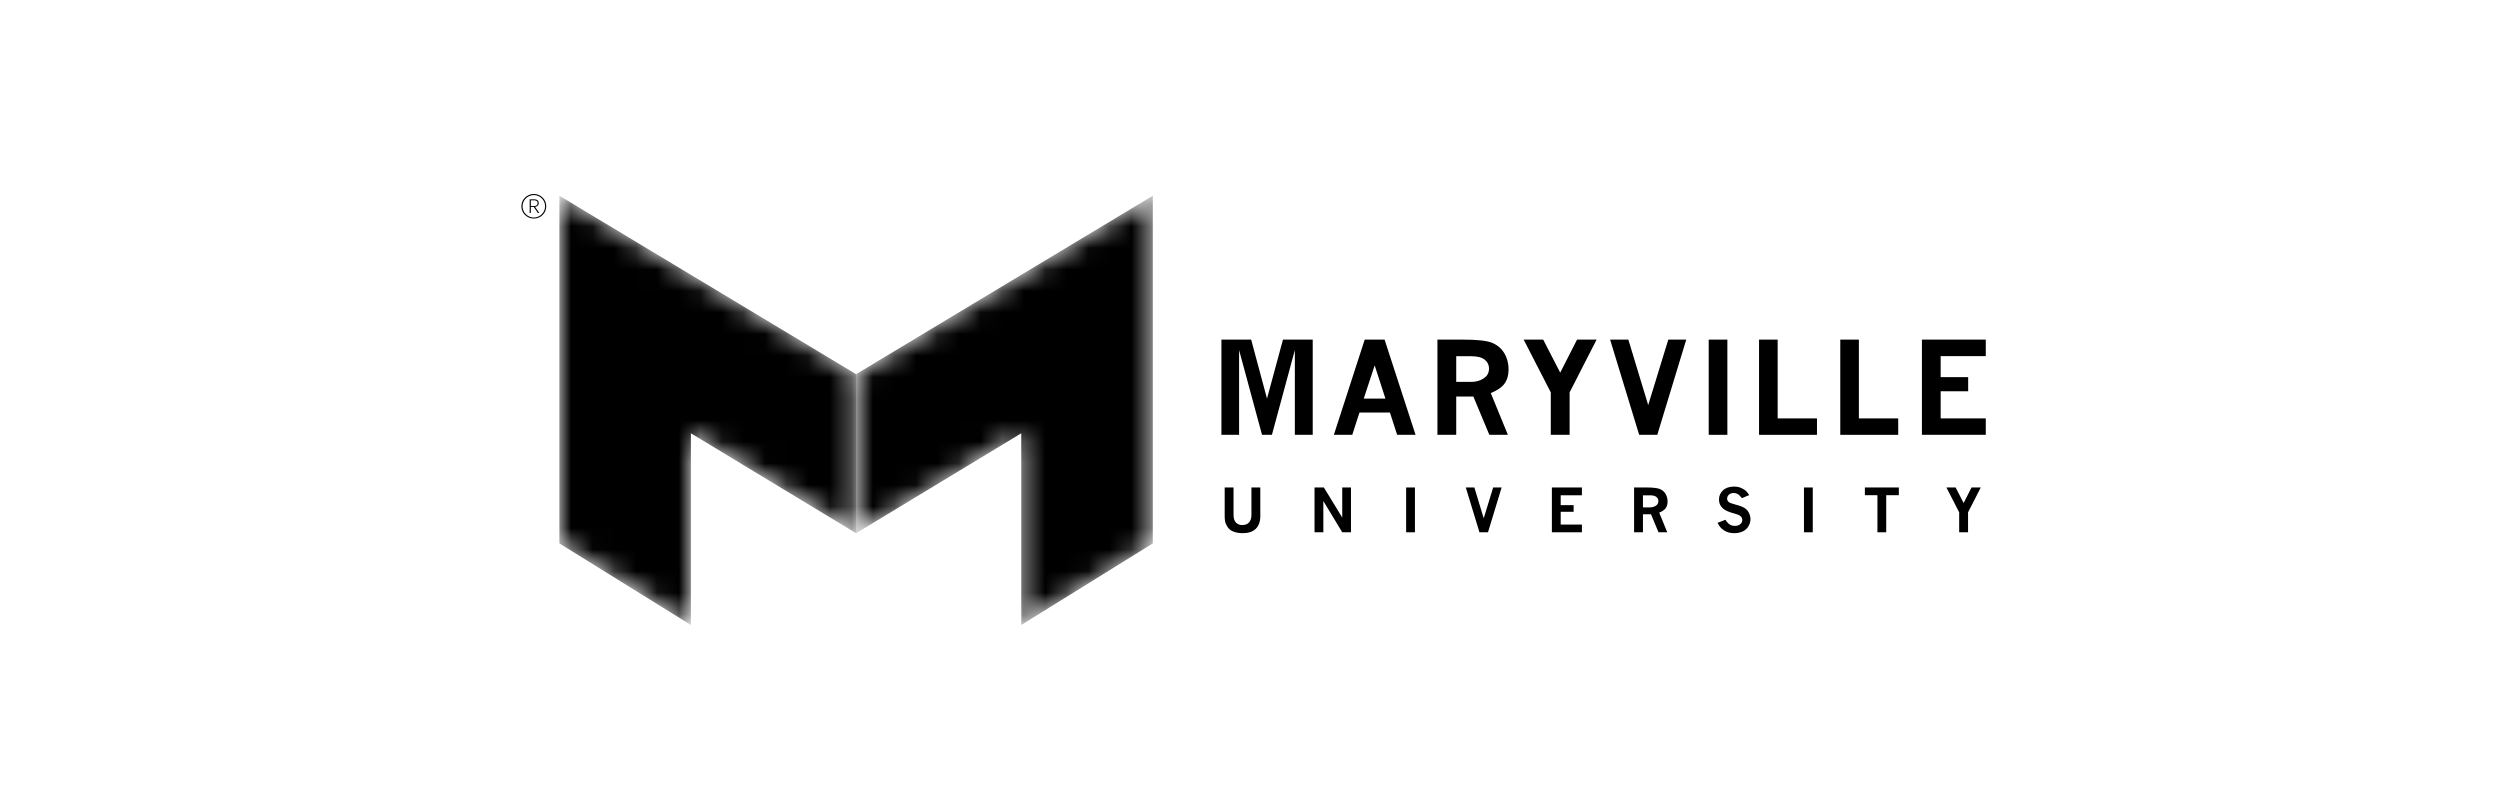
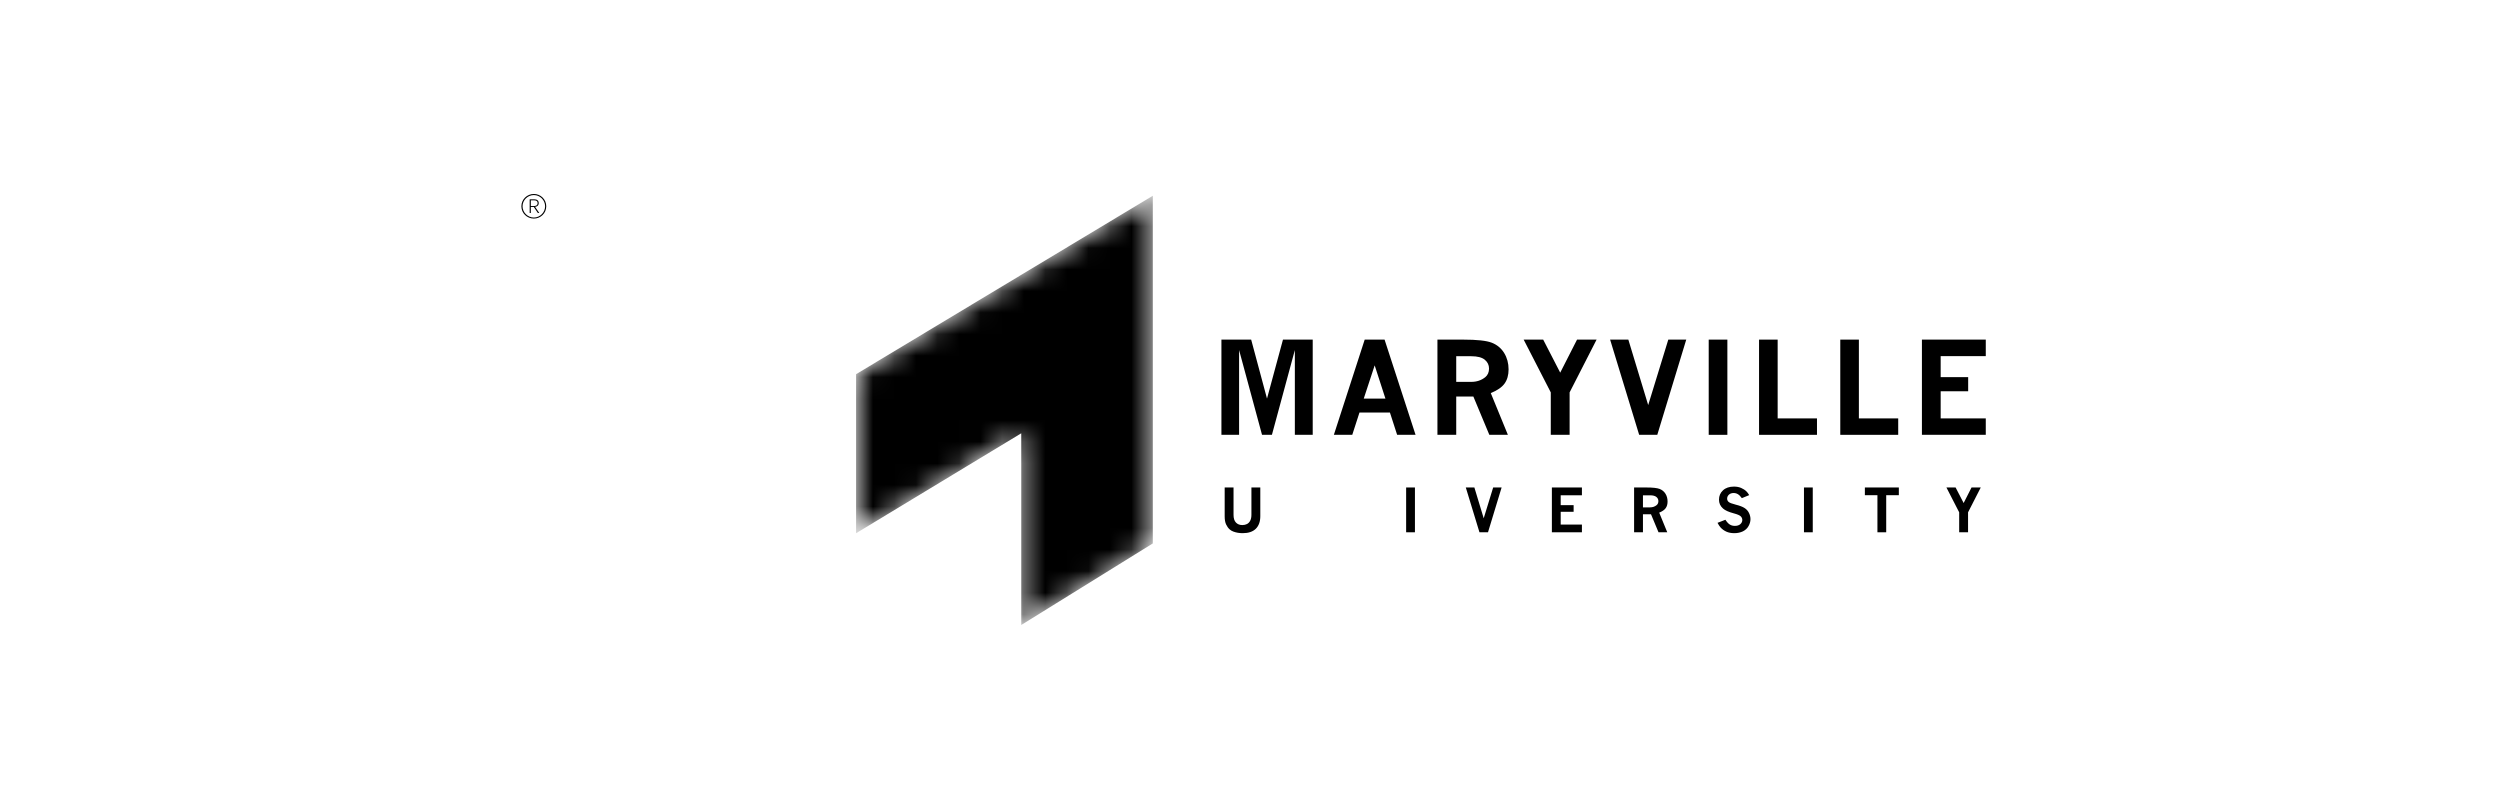
<svg xmlns="http://www.w3.org/2000/svg" width="116" height="37" viewBox="0 0 116 37" fill="none">
  <g clip-path="url(#clip0_654_541)">
    <path d="M56.674 15.758H58.054L58.789 18.495L59.53 15.758H60.91V20.176H60.081V16.243L59.017 20.176H58.558L57.494 16.243V20.176H56.674V15.758Z" fill="black" />
    <path d="M63.785 16.953L63.278 18.495H64.284L63.785 16.953ZM63.322 15.758H64.244L65.682 20.176H64.827L64.492 19.14H63.08L62.745 20.176H61.891L63.322 15.758Z" fill="black" />
    <path d="M67.569 16.529V17.719H68.265C68.519 17.719 68.736 17.646 68.915 17.502C69.032 17.406 69.091 17.272 69.091 17.101C69.091 16.937 69.025 16.801 68.895 16.692C68.763 16.584 68.554 16.529 68.265 16.529H67.569ZM66.697 15.758H67.89C68.531 15.758 68.974 15.806 69.219 15.902C69.465 15.999 69.656 16.157 69.793 16.379C69.929 16.6 69.998 16.854 69.998 17.141C69.998 17.405 69.936 17.623 69.813 17.795C69.689 17.968 69.476 18.115 69.172 18.239L69.966 20.176H69.105L68.364 18.4H67.569V20.176H66.697V15.758Z" fill="black" />
    <path d="M70.698 15.758H71.604L72.394 17.291L73.175 15.758H74.082L72.83 18.207V20.176H71.956V18.207L70.698 15.758Z" fill="black" />
    <path d="M74.709 15.758H75.555L76.476 18.796L77.409 15.758H78.242L76.898 20.176H76.057L74.709 15.758Z" fill="black" />
    <path d="M79.284 15.758H80.15V20.176H79.284V15.758Z" fill="black" />
    <path d="M81.62 15.758H82.483V19.414H84.308V20.176H81.62V15.758Z" fill="black" />
    <path d="M85.389 15.758H86.252V19.414H88.077V20.176H85.389V15.758Z" fill="black" />
    <path d="M89.177 15.758H92.14V16.526H90.047V17.499H91.323V18.155H90.047V19.414H92.14V20.176H89.177V15.758Z" fill="black" />
    <path d="M56.825 22.619H57.236V23.888C57.236 24.047 57.272 24.165 57.346 24.244C57.419 24.323 57.519 24.363 57.645 24.363C57.725 24.363 57.797 24.347 57.859 24.315C57.922 24.283 57.972 24.232 58.01 24.16C58.047 24.089 58.066 23.998 58.066 23.888V22.619H58.478V23.948C58.478 24.202 58.408 24.397 58.27 24.534C58.131 24.671 57.928 24.739 57.661 24.739C57.507 24.739 57.363 24.715 57.23 24.666C57.16 24.64 57.101 24.605 57.054 24.562C56.989 24.503 56.934 24.426 56.891 24.333C56.847 24.241 56.825 24.116 56.825 23.959V22.619Z" fill="black" />
-     <path d="M60.994 22.619H61.427L62.28 24.015V22.619H62.685V24.698H62.28L61.403 23.248V24.698H60.994V22.619Z" fill="black" />
    <path d="M65.245 22.619H65.653V24.698H65.245V22.619Z" fill="black" />
    <path d="M68.013 22.619H68.411L68.844 24.049L69.283 22.619H69.675L69.043 24.698H68.647L68.013 22.619Z" fill="black" />
    <path d="M72.007 22.619H73.401V22.981H72.416V23.439H73.016V23.747H72.416V24.34H73.401V24.698H72.007V22.619Z" fill="black" />
    <path d="M76.233 22.982V23.542H76.56C76.68 23.542 76.782 23.508 76.866 23.44C76.921 23.395 76.949 23.332 76.949 23.251C76.949 23.174 76.918 23.11 76.856 23.059C76.795 23.008 76.696 22.982 76.56 22.982H76.233ZM75.822 22.619H76.383C76.685 22.619 76.894 22.642 77.009 22.687C77.124 22.733 77.215 22.807 77.279 22.911C77.343 23.016 77.375 23.135 77.375 23.27C77.375 23.394 77.347 23.497 77.288 23.578C77.23 23.659 77.13 23.729 76.987 23.787L77.361 24.698H76.955L76.607 23.863H76.233V24.698H75.822V22.619Z" fill="black" />
    <path d="M80.059 24.117C80.128 24.223 80.195 24.297 80.262 24.338C80.329 24.38 80.407 24.401 80.498 24.401C80.606 24.401 80.691 24.374 80.752 24.32C80.812 24.266 80.843 24.202 80.843 24.129C80.843 24.065 80.819 24.008 80.771 23.959C80.722 23.91 80.613 23.863 80.443 23.818C80.213 23.757 80.047 23.683 79.948 23.595C79.823 23.485 79.761 23.348 79.761 23.185C79.761 23.01 79.823 22.865 79.948 22.75C80.071 22.636 80.242 22.578 80.458 22.578C80.582 22.578 80.691 22.599 80.788 22.64C80.884 22.682 80.966 22.734 81.033 22.799C81.077 22.841 81.12 22.9 81.163 22.974L80.821 23.114C80.763 23.032 80.704 22.971 80.643 22.933C80.582 22.895 80.515 22.876 80.441 22.876C80.349 22.876 80.276 22.902 80.221 22.953C80.166 23.004 80.139 23.066 80.139 23.138C80.139 23.196 80.161 23.246 80.207 23.288C80.251 23.329 80.362 23.372 80.541 23.417C80.719 23.461 80.855 23.513 80.947 23.572C81.039 23.631 81.108 23.707 81.153 23.802C81.199 23.896 81.222 23.993 81.222 24.092C81.222 24.197 81.192 24.303 81.133 24.409C81.075 24.515 80.987 24.596 80.872 24.654C80.755 24.71 80.622 24.739 80.472 24.739C80.33 24.739 80.206 24.715 80.102 24.668C79.997 24.62 79.909 24.556 79.836 24.476C79.789 24.424 79.741 24.352 79.693 24.259L80.059 24.117Z" fill="black" />
    <path d="M83.704 22.619H84.112V24.698H83.704V22.619Z" fill="black" />
    <path d="M86.53 22.619H88.106V22.977H87.52V24.698H87.113V22.977H86.53V22.619Z" fill="black" />
    <path d="M90.314 22.619H90.74L91.113 23.341L91.479 22.619H91.907L91.318 23.772V24.698H90.906V23.772L90.314 22.619Z" fill="black" />
    <mask id="mask0_654_541" style="mask-type:luminance" maskUnits="userSpaceOnUse" x="25" y="9" width="15" height="20">
-       <path d="M32.058 29L25.955 25.215V9.082L39.723 17.362V24.742L32.058 20.105V29Z" fill="white" />
-     </mask>
+       </mask>
    <g mask="url(#mask0_654_541)">
      <path d="M32.058 29L25.955 25.215V9.082L39.723 17.362V24.742L32.058 20.105V29Z" fill="black" />
    </g>
    <mask id="mask1_654_541" style="mask-type:luminance" maskUnits="userSpaceOnUse" x="39" y="9" width="15" height="20">
      <path d="M47.386 29L53.49 25.215V9.082L39.722 17.362V24.742L47.386 20.105V29Z" fill="white" />
    </mask>
    <g mask="url(#mask1_654_541)">
      <path d="M47.386 29L53.49 25.215V9.082L39.722 17.362V24.742L47.386 20.105V29Z" fill="black" />
    </g>
    <path d="M24.79 9.296H24.63V9.562H24.752C24.868 9.562 24.944 9.529 24.944 9.423C24.944 9.322 24.866 9.296 24.79 9.296ZM24.957 9.884L24.769 9.605H24.63V9.884H24.577V9.248H24.79C24.919 9.248 24.997 9.309 24.997 9.425C24.997 9.537 24.911 9.592 24.828 9.598L25.023 9.884H24.957ZM24.772 10.094C25.058 10.094 25.293 9.856 25.293 9.572C25.293 9.286 25.058 9.051 24.772 9.051C24.483 9.051 24.246 9.286 24.246 9.572C24.246 9.856 24.483 10.094 24.772 10.094ZM24.772 9C25.088 9 25.346 9.253 25.346 9.572C25.346 9.891 25.088 10.142 24.772 10.142C24.453 10.142 24.192 9.891 24.192 9.572C24.192 9.253 24.453 9 24.772 9Z" fill="black" />
  </g>
  <defs>
    <clipPath id="clip0_654_541">
      <rect width="67.948" height="20" fill="white" transform="translate(24.192 9)" />
    </clipPath>
  </defs>
</svg>